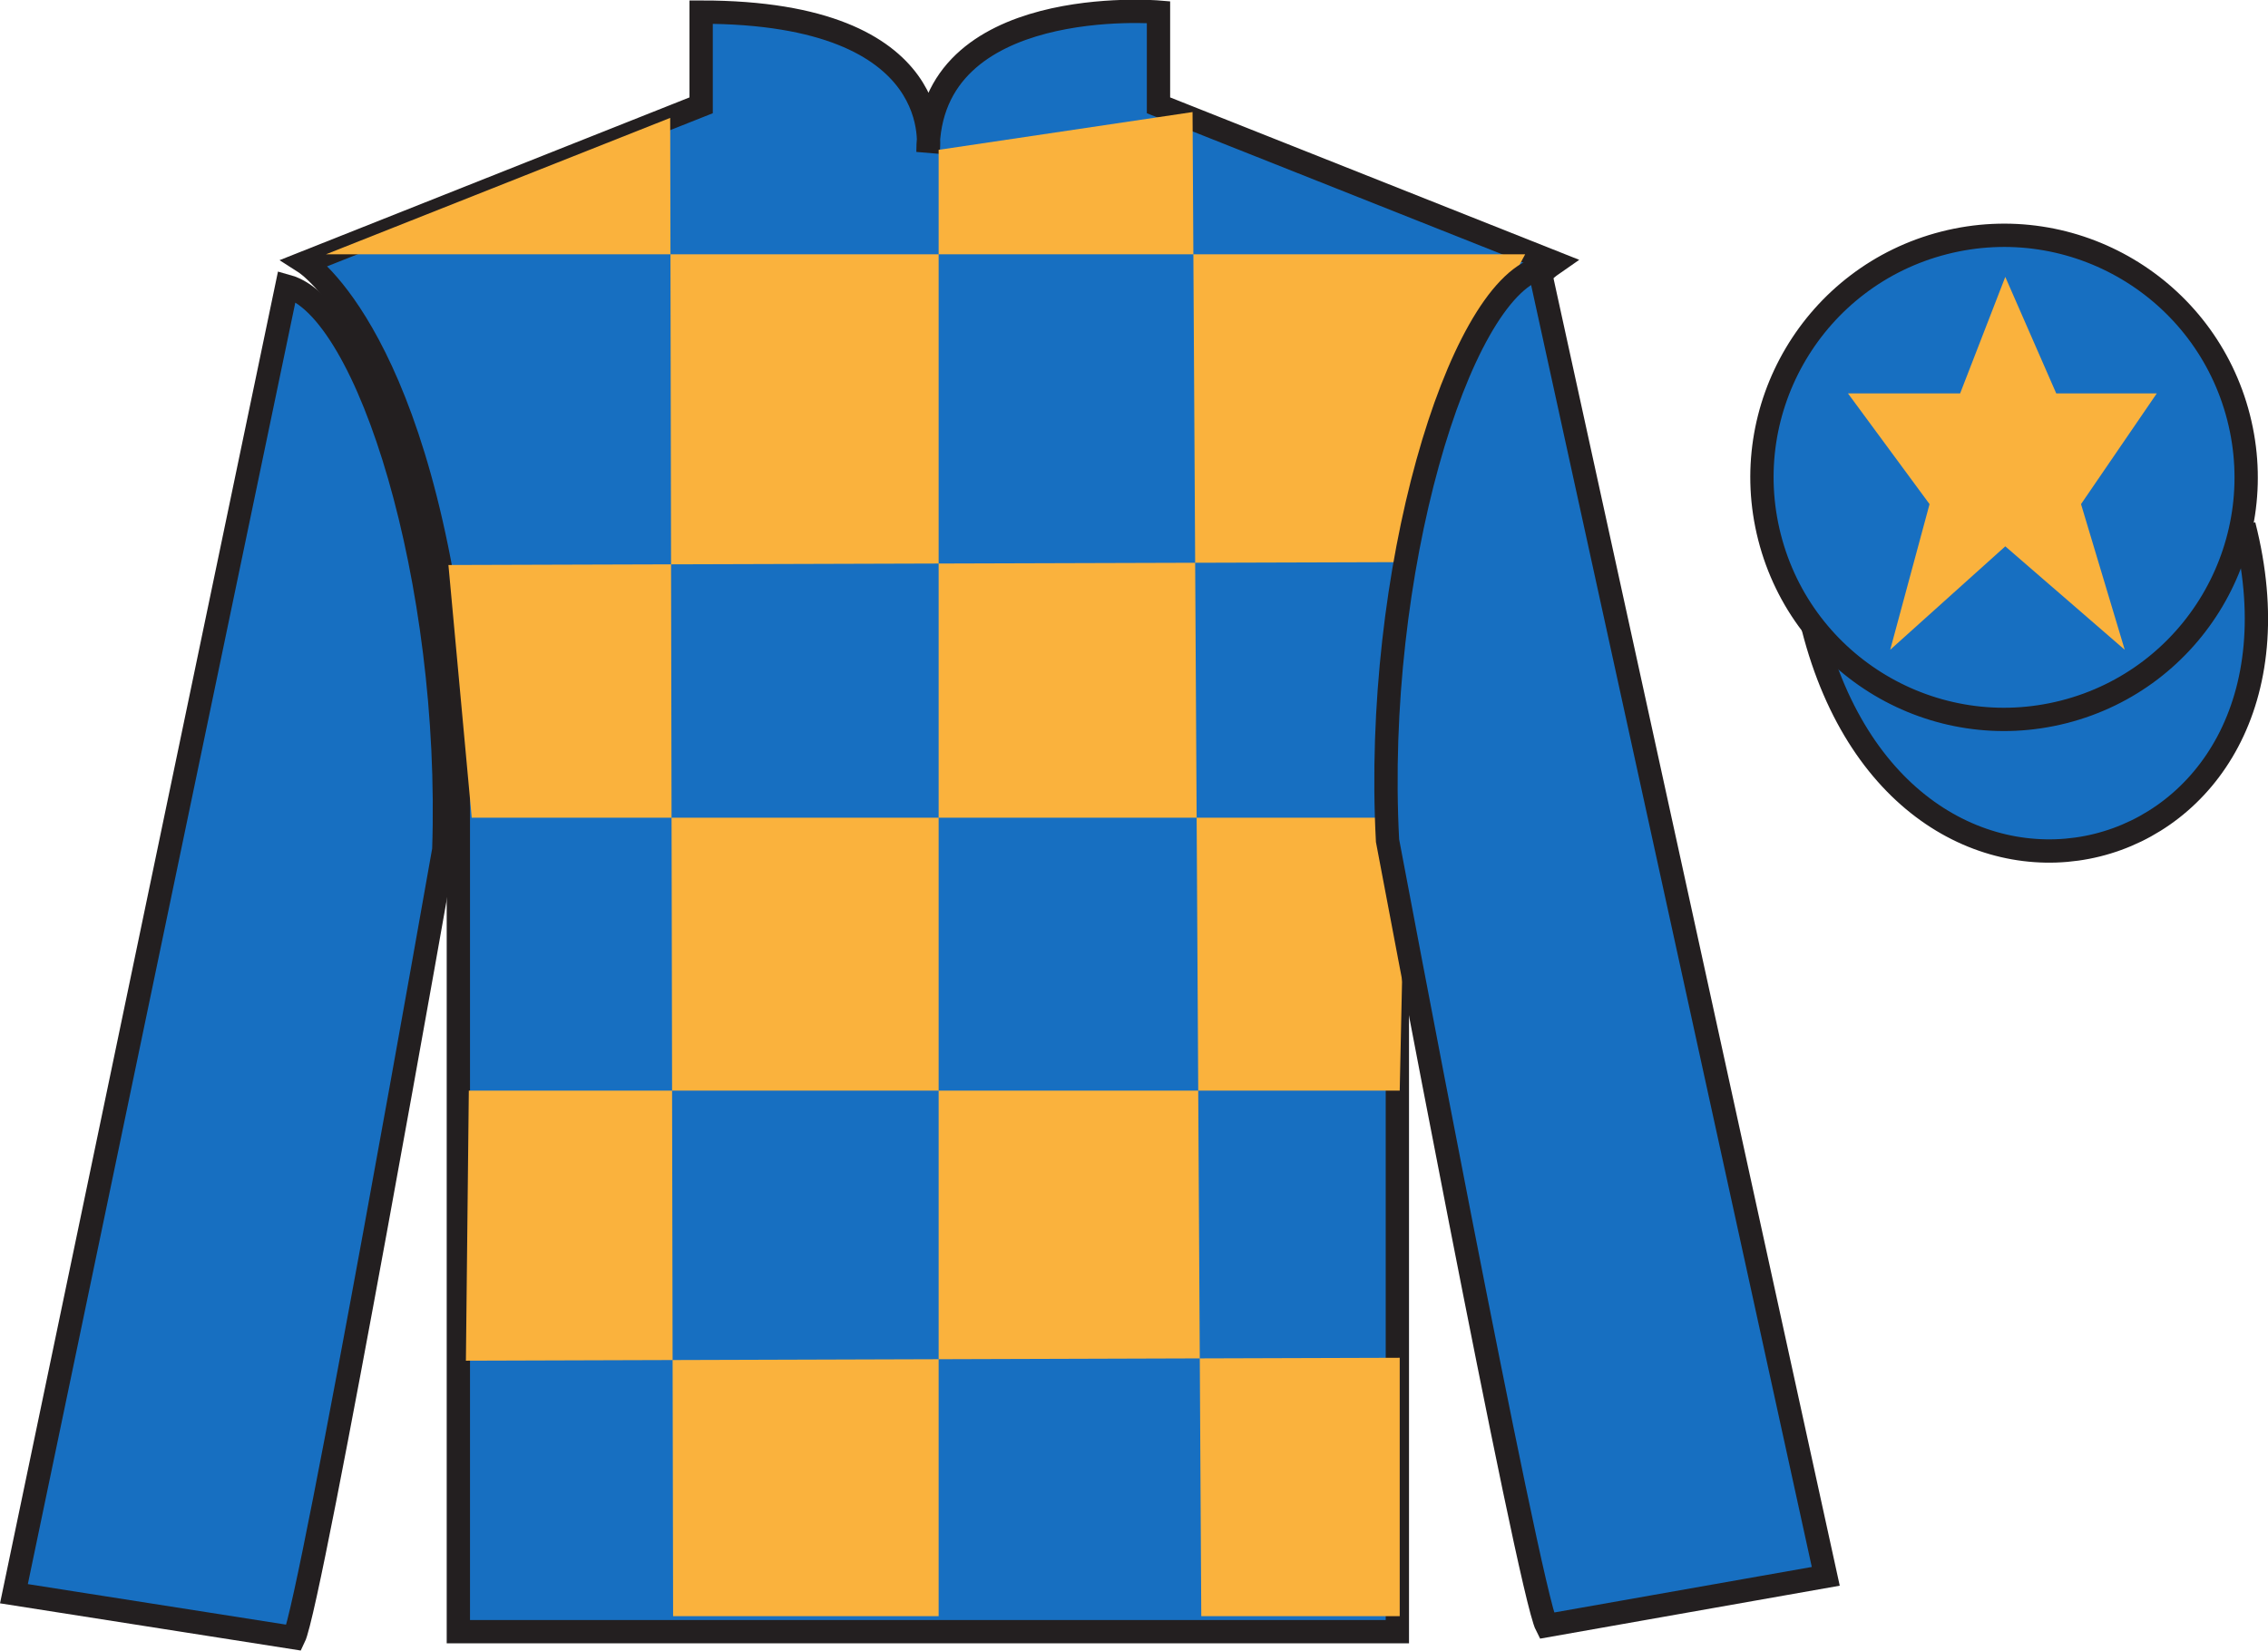
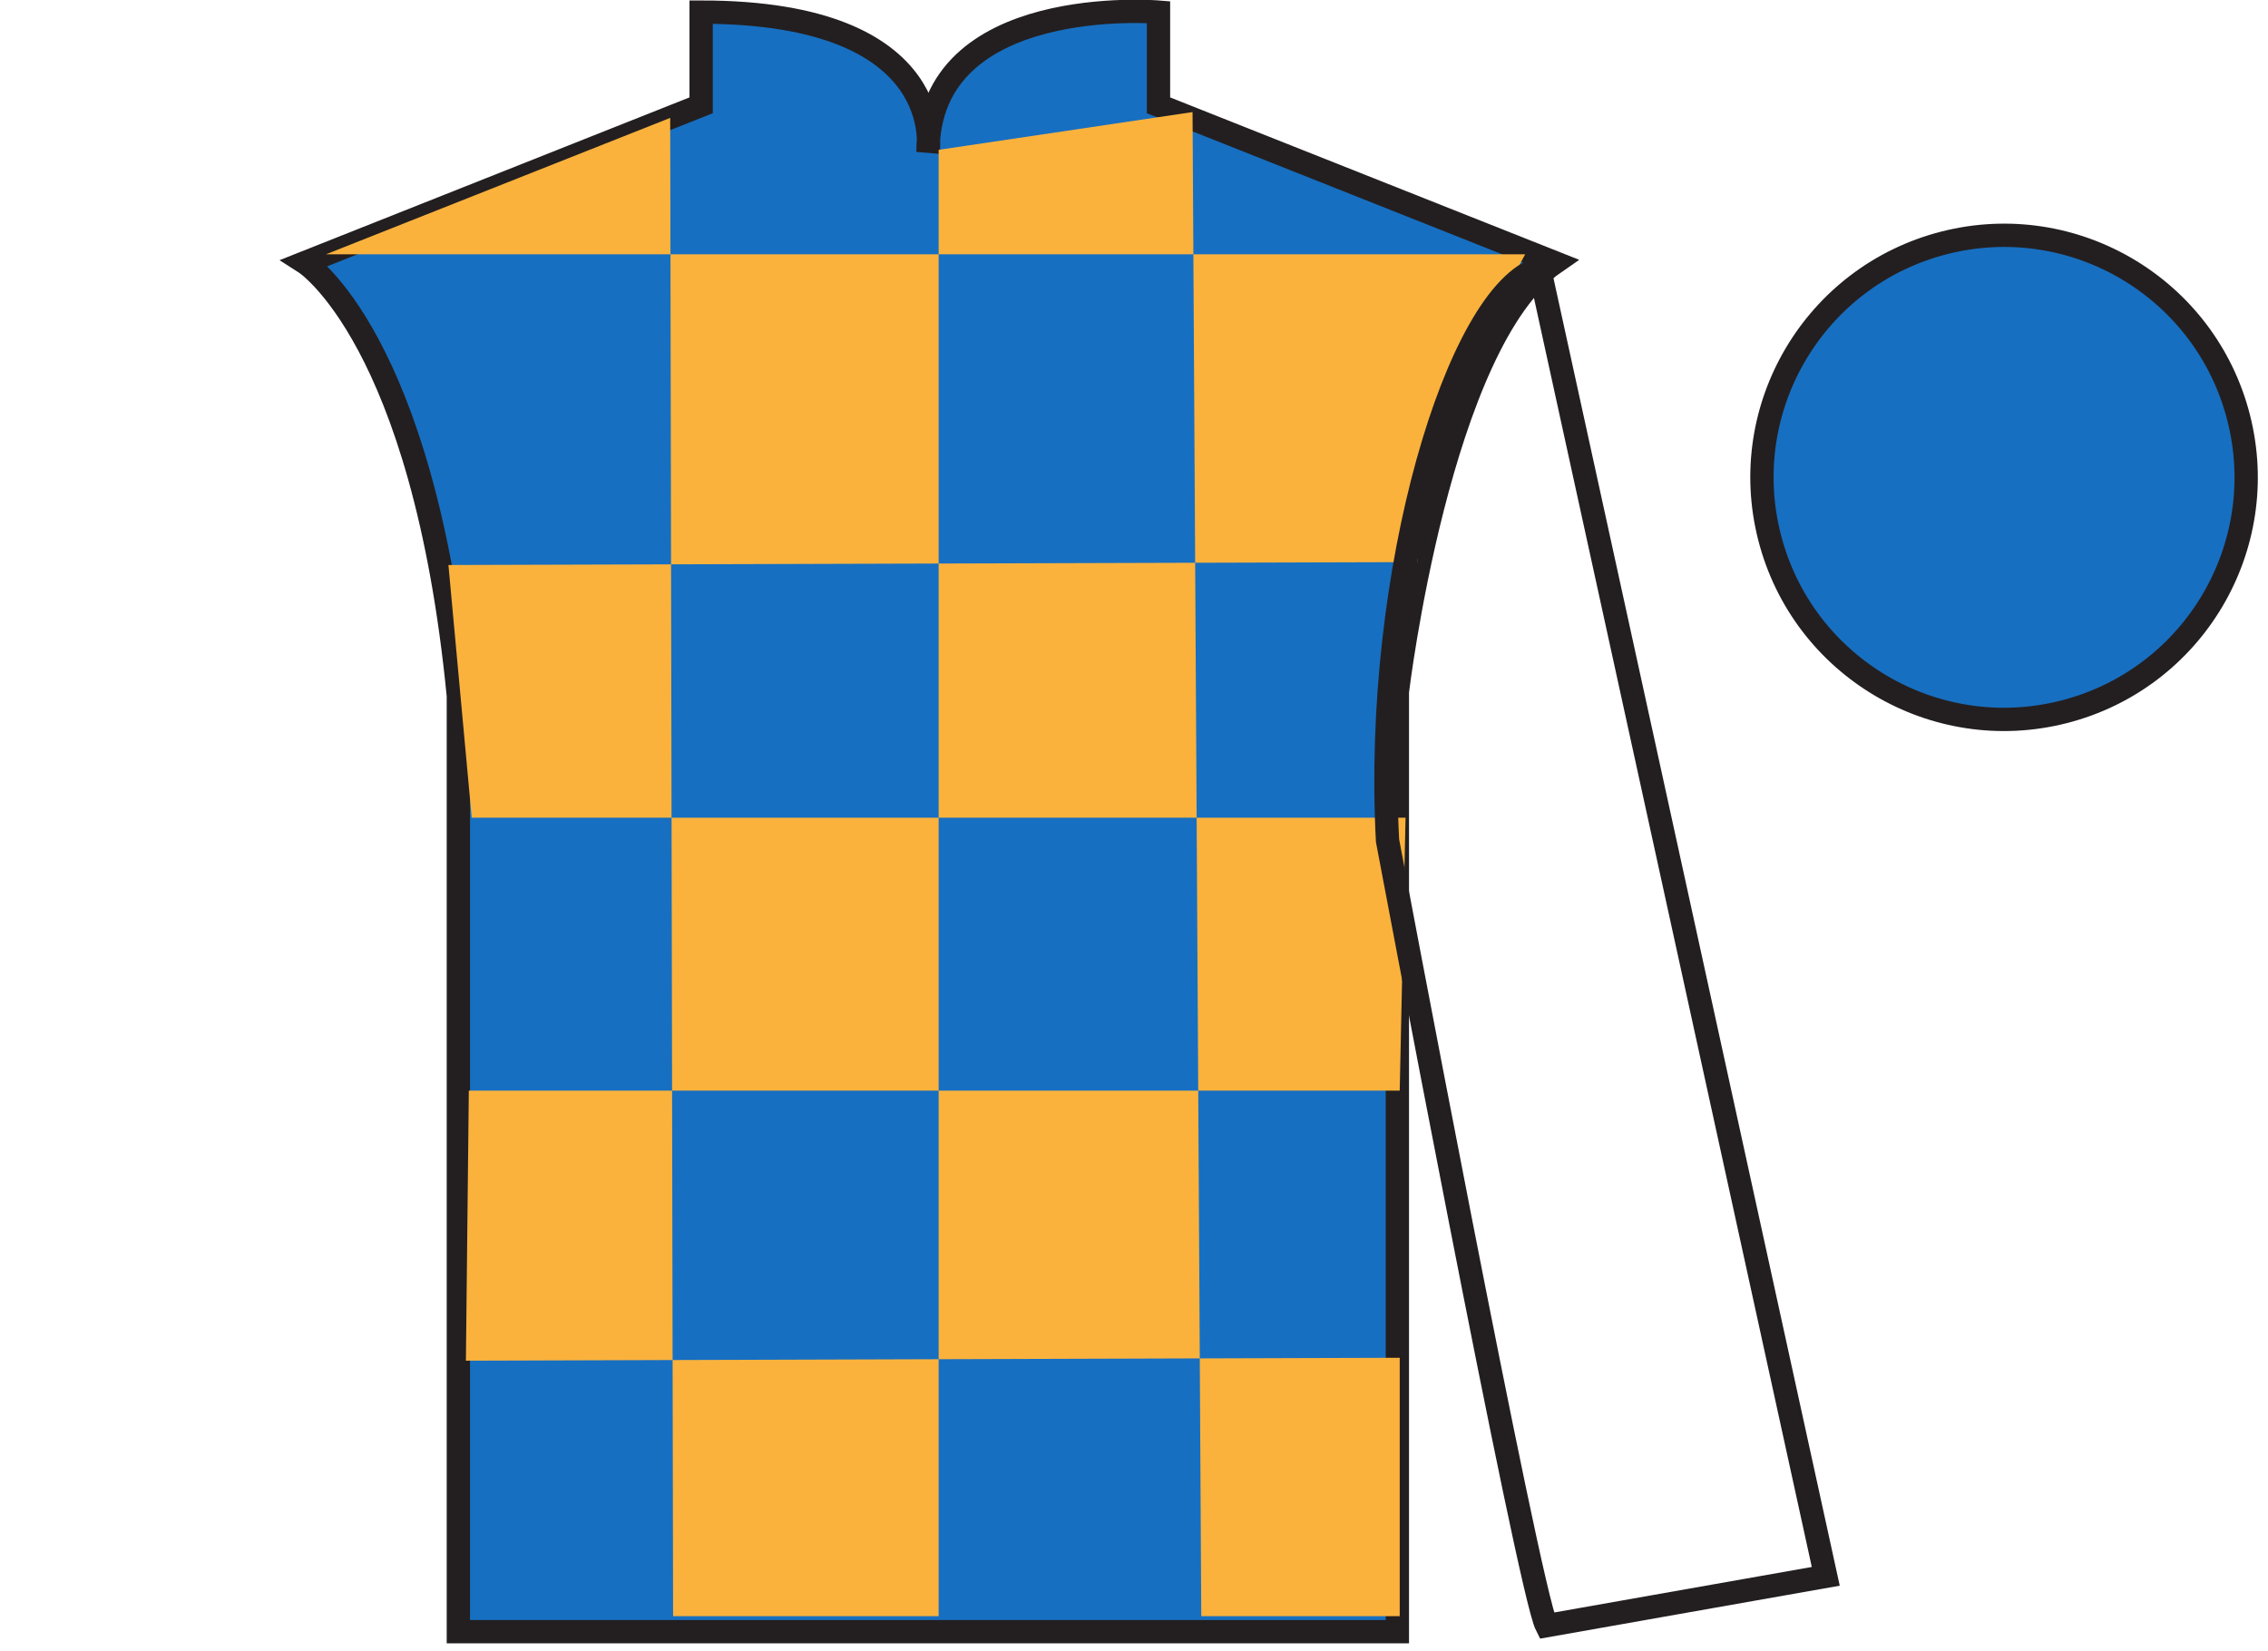
<svg xmlns="http://www.w3.org/2000/svg" width="97.32pt" height="70.83pt" viewBox="0 0 97.32 70.83" version="1.1">
  <g id="surface0">
-     <path style="fill-rule:nonzero;fill:rgb(9.02%,43.529%,75.491%);fill-opacity:1;stroke-width:10;stroke-linecap:butt;stroke-linejoin:miter;stroke:rgb(13.73%,12.16%,12.549%);stroke-opacity:1;stroke-miterlimit:4;" d="M 778.008 439.003 C 817.734 283.378 1001.68 330.956 962.891 482.948 " transform="matrix(0.1,0,0,-0.1,0,70.83)" />
    <path style=" stroke:none;fill-rule:nonzero;fill:rgb(9.02%,43.529%,75.491%);fill-opacity:1;" d="M 13.086 11.27 C 13.086 11.27 18.168 14.52 19.668 29.855 C 19.668 29.855 19.668 44.855 19.668 70.02 L 59.961 70.02 L 59.961 29.688 C 59.961 29.688 61.75 14.688 66.711 11.27 L 49.711 4.52 L 49.711 0.52 C 49.711 0.52 39.82 -0.312 39.82 6.52 C 39.82 6.52 40.836 0.52 30.086 0.52 L 30.086 4.52 L 13.086 11.27 " />
    <path style="fill:none;stroke-width:10;stroke-linecap:butt;stroke-linejoin:miter;stroke:rgb(13.73%,12.16%,12.549%);stroke-opacity:1;stroke-miterlimit:4;" d="M 130.859 595.605 C 130.859 595.605 181.68 563.105 196.68 409.745 C 196.68 409.745 196.68 259.745 196.68 8.105 L 599.609 8.105 L 599.609 411.425 C 599.609 411.425 617.5 561.425 667.109 595.605 L 497.109 663.105 L 497.109 703.105 C 497.109 703.105 398.203 711.425 398.203 643.105 C 398.203 643.105 408.359 703.105 300.859 703.105 L 300.859 663.105 L 130.859 595.605 Z M 130.859 595.605 " transform="matrix(0.1,0,0,-0.1,0,70.83)" />
    <path style=" stroke:none;fill-rule:nonzero;fill:rgb(97.855%,69.792%,23.972%);fill-opacity:1;" d="M 28.758 5.059 L 28.883 69.355 L 40.277 69.355 L 40.277 6.43 L 51.172 4.809 L 51.547 69.355 L 60.062 69.355 L 60.062 58.266 L 19.992 58.391 L 20.117 46.801 L 60.062 46.801 L 60.312 35.09 L 20.242 35.09 L 19.242 24.246 L 60.812 24.121 C 61.062 18.828 65.445 10.914 65.445 10.914 L 13.984 10.914 L 28.758 5.059 " />
-     <path style=" stroke:none;fill-rule:nonzero;fill:rgb(9.02%,43.529%,75.491%);fill-opacity:1;" d="M 12.617 70.277 C 13.352 68.77 19.043 36.465 19.043 36.465 C 19.43 24.961 15.816 13.242 12.309 12.277 L 0.598 68.391 L 12.617 70.277 " />
-     <path style="fill:none;stroke-width:10;stroke-linecap:butt;stroke-linejoin:miter;stroke:rgb(13.73%,12.16%,12.549%);stroke-opacity:1;stroke-miterlimit:4;" d="M 126.172 5.527 C 133.516 20.605 190.43 343.652 190.43 343.652 C 194.297 458.691 158.164 575.878 123.086 585.527 L 5.977 24.394 L 126.172 5.527 Z M 126.172 5.527 " transform="matrix(0.1,0,0,-0.1,0,70.83)" />
-     <path style=" stroke:none;fill-rule:nonzero;fill:rgb(9.02%,43.529%,75.491%);fill-opacity:1;" d="M 78.344 67.645 L 66.055 11.512 C 62.562 12.543 58.93 24.578 59.539 36.074 C 59.539 36.074 65.598 68.27 66.363 69.762 L 78.344 67.645 " />
    <path style="fill:none;stroke-width:10;stroke-linecap:butt;stroke-linejoin:miter;stroke:rgb(13.73%,12.16%,12.549%);stroke-opacity:1;stroke-miterlimit:4;" d="M 783.438 31.855 L 660.547 593.183 C 625.625 582.87 589.297 462.519 595.391 347.558 C 595.391 347.558 655.977 25.605 663.633 10.683 L 783.438 31.855 Z M 783.438 31.855 " transform="matrix(0.1,0,0,-0.1,0,70.83)" />
    <path style=" stroke:none;fill-rule:nonzero;fill:rgb(9.02%,43.529%,75.491%);fill-opacity:1;" d="M 88.562 30.547 C 94.121 29.129 97.477 23.473 96.059 17.918 C 94.641 12.359 88.984 9.004 83.426 10.422 C 77.867 11.84 74.512 17.496 75.93 23.051 C 77.348 28.609 83.004 31.965 88.562 30.547 " />
    <path style="fill:none;stroke-width:10;stroke-linecap:butt;stroke-linejoin:miter;stroke:rgb(13.73%,12.16%,12.549%);stroke-opacity:1;stroke-miterlimit:4;" d="M 885.625 402.831 C 941.211 417.011 974.766 473.573 960.586 529.12 C 946.406 584.706 889.844 618.261 834.258 604.081 C 778.672 589.902 745.117 533.339 759.297 477.792 C 773.477 422.206 830.039 388.652 885.625 402.831 Z M 885.625 402.831 " transform="matrix(0.1,0,0,-0.1,0,70.83)" />
-     <path style=" stroke:none;fill-rule:nonzero;fill:rgb(97.855%,69.792%,23.972%);fill-opacity:1;" d="M 86.047 11.883 L 84.109 16.883 L 79.297 16.883 L 82.797 21.633 L 81.109 27.883 L 86.047 23.445 L 91.172 27.883 L 89.297 21.633 L 92.547 16.883 L 88.234 16.883 L 86.047 11.883 " />
  </g>
</svg>